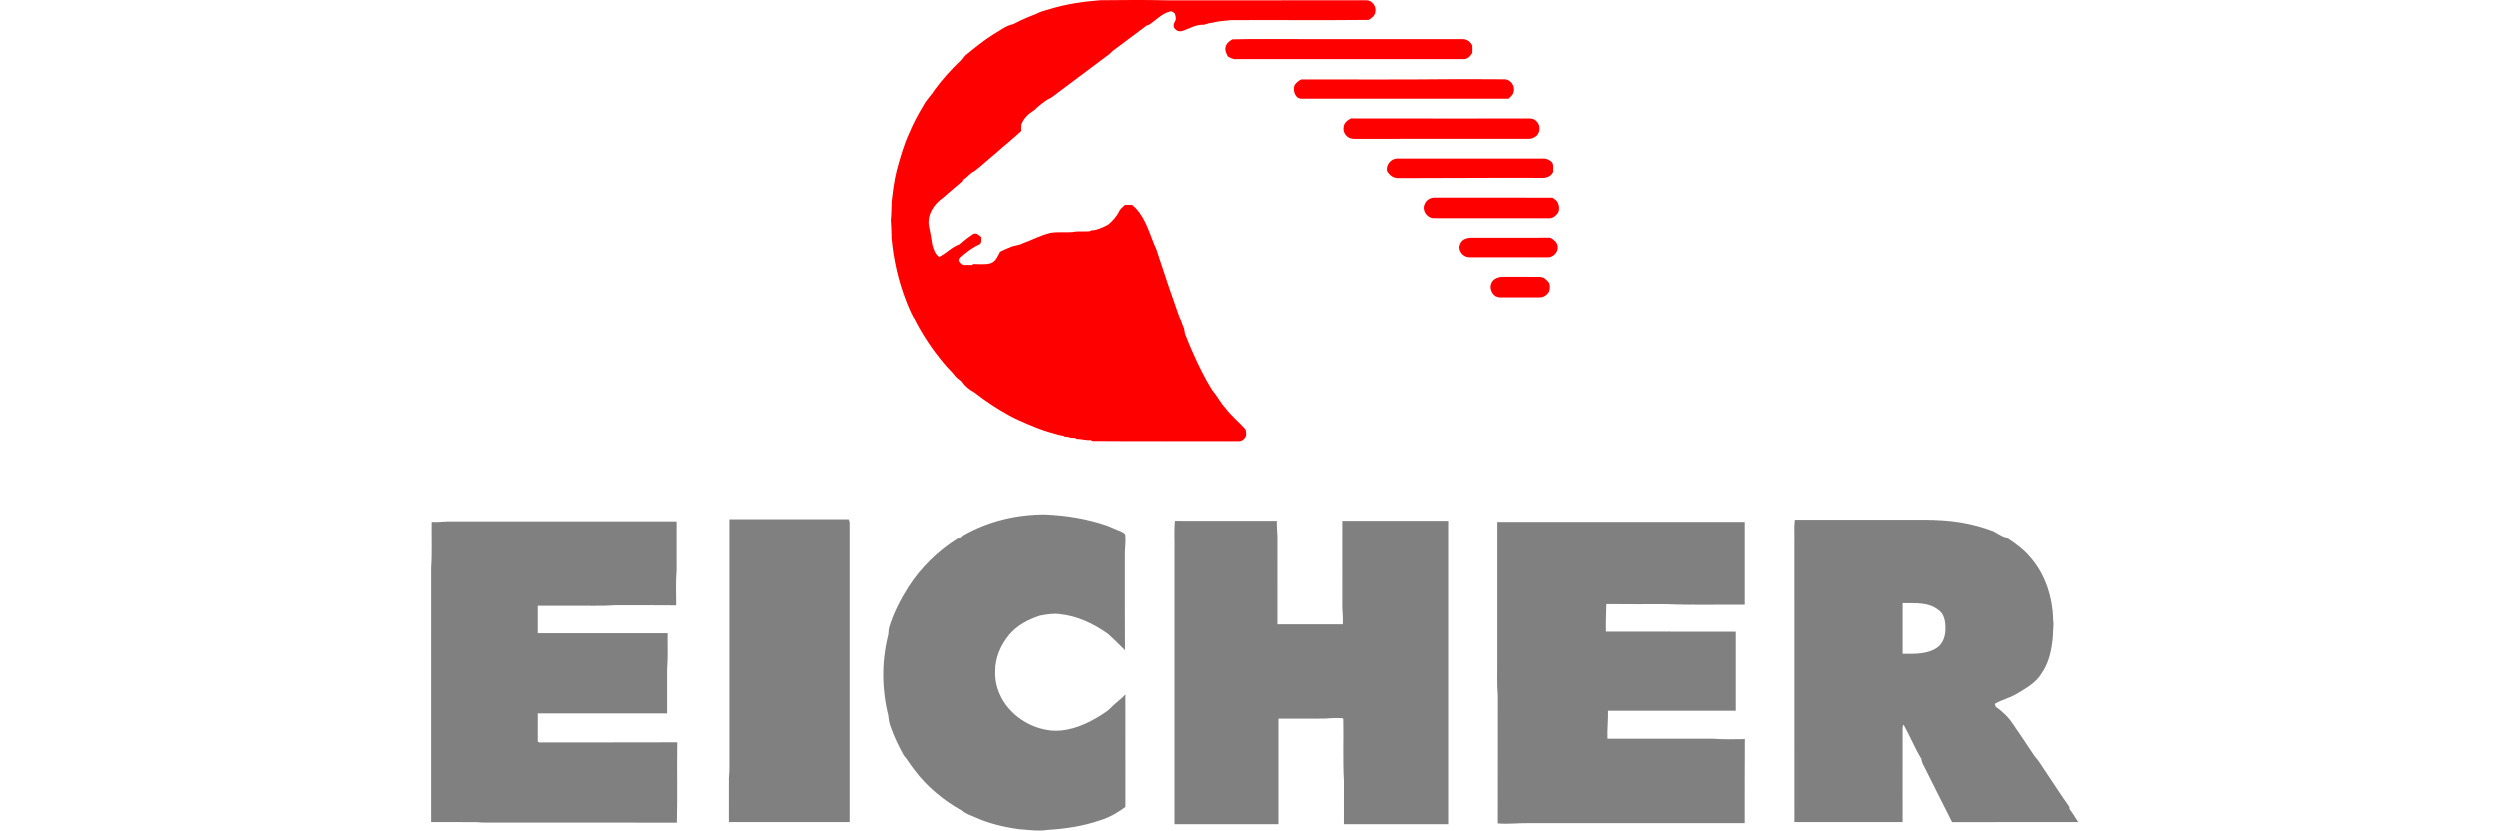
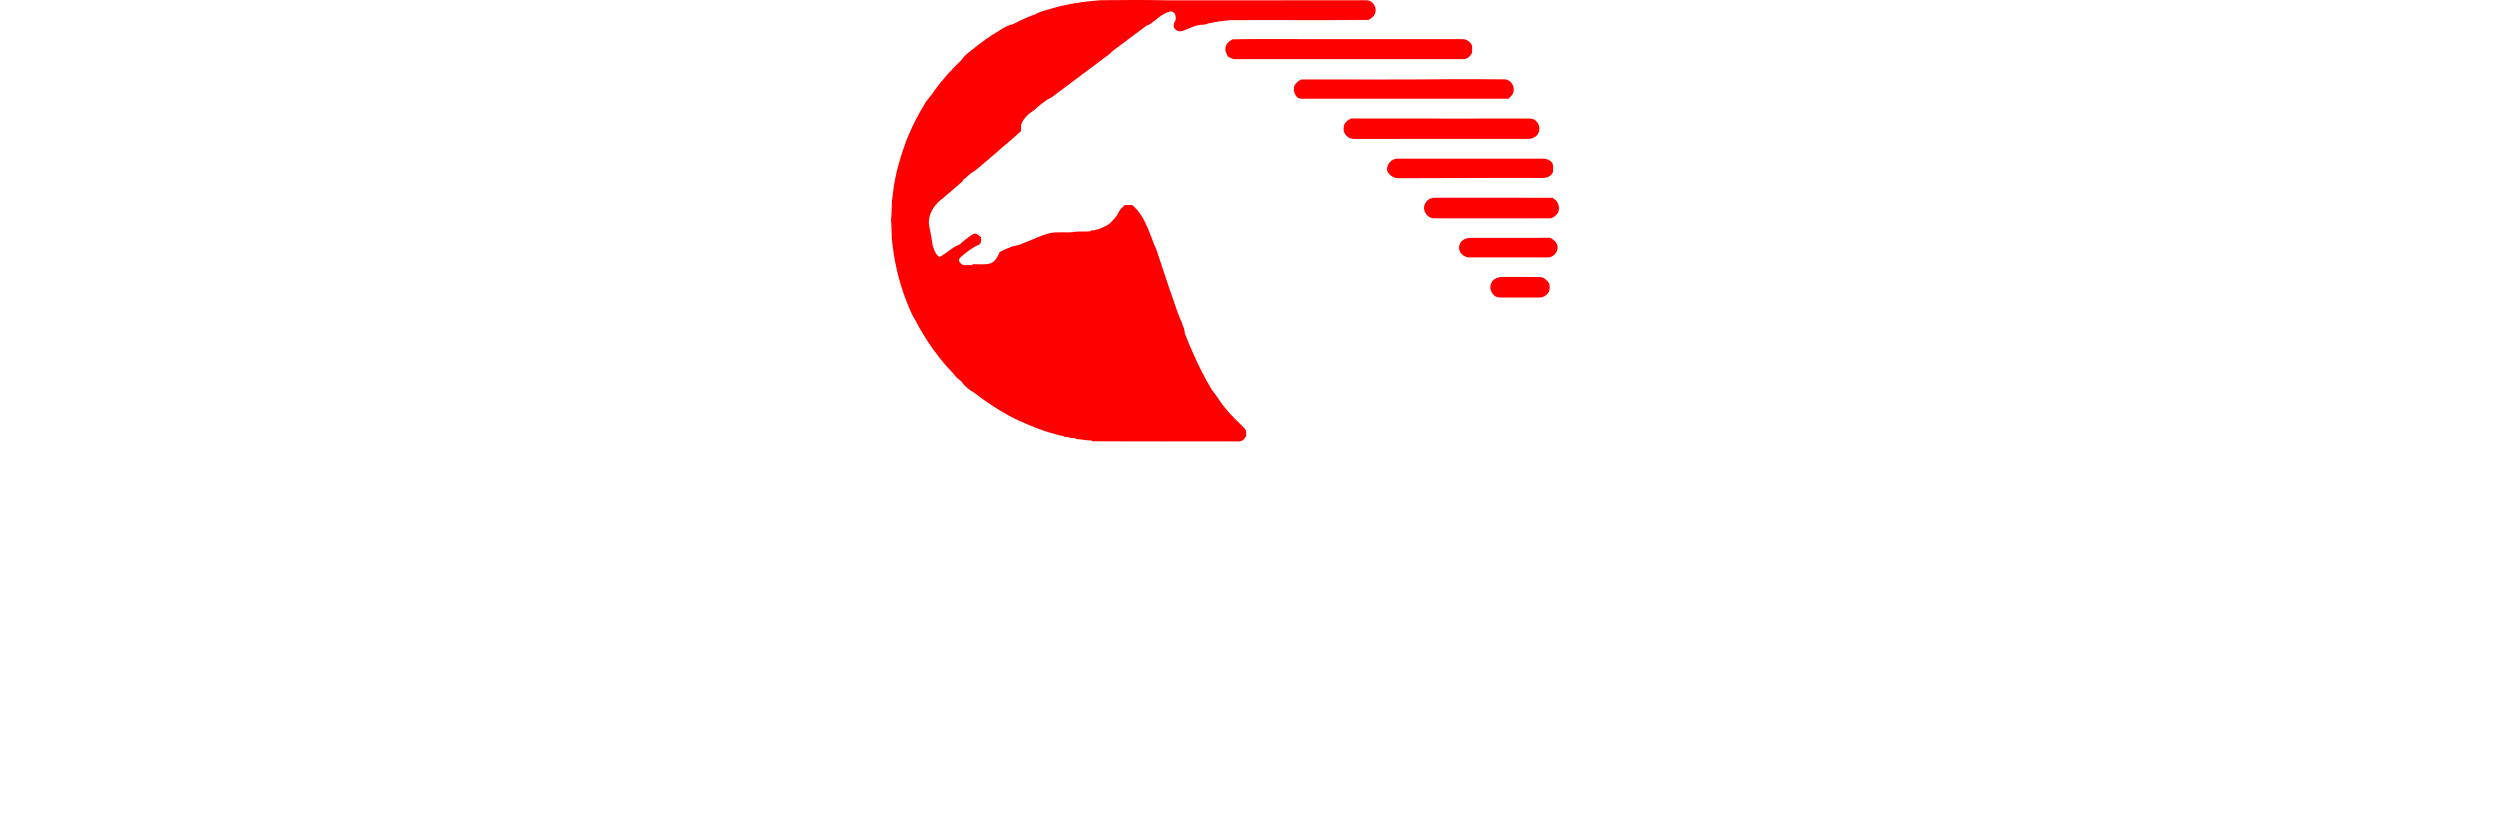
<svg xmlns="http://www.w3.org/2000/svg" width="301" height="100" viewBox="0 0 301 100" fill="none">
  <path d="M126.407 1.086C128.371 0.485 130.412 0.188 132.455 0.028C135.122 0.003 137.793 -0.024 140.461 0.037C148.501 0.031 156.541 0.046 164.579 0.03C165.279 0.073 165.799 0.871 165.584 1.535C165.487 1.943 165.131 2.207 164.781 2.396C159.26 2.454 153.737 2.398 148.216 2.424C147.561 2.502 146.901 2.525 146.255 2.666C146.048 2.734 145.833 2.768 145.618 2.788C145.4 2.849 145.18 2.904 144.966 2.975C144.437 2.959 143.925 3.08 143.446 3.296C143.235 3.387 143.022 3.471 142.81 3.555C142.429 3.738 141.914 3.915 141.568 3.565C141.232 3.355 141.259 2.903 141.455 2.605C141.645 2.299 141.553 1.939 141.445 1.623C141.273 1.499 141.095 1.297 140.86 1.385C139.887 1.633 139.192 2.416 138.383 2.961C138.215 2.997 138.054 3.054 137.927 3.172C136.697 4.095 135.469 5.022 134.232 5.936C133.975 6.107 133.768 6.338 133.538 6.538C131.505 8.072 129.454 9.582 127.422 11.117C127 11.407 126.63 11.786 126.141 11.967C125.573 12.35 125.021 12.763 124.538 13.25C123.852 13.671 123.22 14.238 122.943 15.016C122.927 15.272 122.917 15.527 122.929 15.784C121.937 16.722 120.851 17.556 119.843 18.479C118.97 19.172 118.173 19.959 117.278 20.627C116.755 20.858 116.436 21.357 115.954 21.645C115.935 21.696 115.898 21.798 115.879 21.849C115.111 22.511 114.333 23.162 113.572 23.832C112.507 24.573 111.652 25.83 111.87 27.18C112.037 27.942 112.171 28.711 112.284 29.484C112.436 30.026 112.613 30.614 113.105 30.949C113.966 30.518 114.628 29.769 115.537 29.435C116.032 28.981 116.567 28.569 117.131 28.204C117.499 27.979 117.861 28.335 118.12 28.566C118.082 28.856 118.212 29.259 117.904 29.436C117.073 29.803 116.341 30.363 115.662 30.962C115.534 31.053 115.5 31.211 115.434 31.343C115.536 31.606 115.721 31.829 115.995 31.923C116.319 31.909 116.644 31.914 116.97 31.929C117.014 31.9 117.105 31.841 117.149 31.811C117.853 31.79 118.584 31.916 119.268 31.705C119.867 31.484 120.113 30.857 120.376 30.331C120.756 30.15 121.13 29.953 121.531 29.821C122.002 29.548 122.575 29.597 123.052 29.337C124.21 28.93 125.291 28.317 126.495 28.049C127.366 27.904 128.254 28.023 129.13 27.955C129.816 27.806 130.521 27.918 131.215 27.856C131.259 27.83 131.348 27.778 131.391 27.751C131.601 27.742 131.814 27.725 132.018 27.661C132.511 27.509 132.989 27.308 133.436 27.048C133.949 26.61 134.431 26.111 134.722 25.492C134.874 25.163 135.174 24.943 135.427 24.696C135.726 24.67 136.029 24.668 136.329 24.695C137.786 25.905 138.298 27.812 138.985 29.501C139.245 29.972 139.367 30.503 139.548 31.009C140.126 32.707 140.66 34.421 141.27 36.108C141.536 36.825 141.752 37.561 142.036 38.273C142.268 38.67 142.351 39.129 142.553 39.539C142.609 39.748 142.633 39.964 142.663 40.179C142.757 40.386 142.843 40.598 142.923 40.812C143.011 41.022 143.096 41.234 143.176 41.449C143.294 41.749 143.436 42.04 143.561 42.339C144.262 43.929 145.018 45.502 145.941 46.979C146.533 47.668 146.939 48.496 147.557 49.169C148.227 50.07 149.112 50.778 149.863 51.609C150.08 51.85 150.027 52.193 150.036 52.49C149.867 52.85 149.541 53.177 149.115 53.147C143.247 53.134 137.38 53.173 131.514 53.124C131.472 53.094 131.387 53.037 131.345 53.009C130.758 53.068 130.196 52.867 129.615 52.867L129.435 52.759C129.243 52.751 129.051 52.74 128.861 52.724C128.659 52.624 128.43 52.615 128.21 52.602C128.16 52.576 128.06 52.522 128.01 52.496C127.597 52.44 127.198 52.322 126.802 52.198C125.344 51.831 123.965 51.215 122.598 50.604C122.199 50.442 121.828 50.224 121.445 50.029C119.993 49.228 118.607 48.308 117.299 47.289C116.765 46.978 116.238 46.621 115.885 46.099C115.673 45.766 115.278 45.621 115.044 45.306C114.651 44.76 114.123 44.331 113.714 43.798C112.409 42.254 111.274 40.573 110.328 38.785C110.285 38.694 110.242 38.604 110.199 38.515C109.845 38.011 109.63 37.434 109.379 36.877C109.293 36.665 109.211 36.453 109.126 36.24C108.186 33.818 107.609 31.262 107.371 28.677C107.364 27.948 107.333 27.22 107.282 26.494C107.371 25.748 107.341 24.994 107.389 24.244C107.535 23.022 107.679 21.793 107.979 20.596C108.4 19.044 108.834 17.486 109.507 16.021C109.985 14.875 110.574 13.778 111.214 12.715C111.565 12.02 112.16 11.497 112.561 10.832C113.483 9.566 114.536 8.403 115.668 7.319C115.893 7.115 116.023 6.825 116.255 6.625C117.308 5.766 118.367 4.901 119.519 4.173C120.317 3.732 121.038 3.099 121.952 2.912C122.386 2.729 122.784 2.465 123.227 2.303C123.516 2.16 123.812 2.033 124.116 1.923C124.328 1.832 124.546 1.748 124.762 1.663C125.272 1.376 125.851 1.254 126.407 1.086Z" fill="#FF0000" />
  <path d="M148.39 4.737C151.083 4.67 153.779 4.727 156.475 4.708C163.002 4.712 169.53 4.701 176.058 4.713C176.577 4.691 177.027 5.031 177.238 5.49C177.248 5.783 177.252 6.076 177.237 6.369C177.018 6.757 176.669 7.137 176.186 7.118C167.074 7.13 157.961 7.12 148.849 7.123C148.473 7.16 148.142 6.982 147.833 6.795C147.687 6.481 147.485 6.16 147.543 5.796C147.574 5.307 147.979 4.948 148.39 4.737ZM155.853 10.287C156.044 9.961 156.346 9.725 156.683 9.564C162.629 9.567 168.577 9.597 174.523 9.539C176.723 9.548 178.925 9.521 181.126 9.552C181.891 9.557 182.452 10.409 182.2 11.117C182.147 11.46 181.829 11.654 181.612 11.891H156.725C155.938 11.904 155.639 10.92 155.853 10.287ZM161.784 15.326C161.799 14.812 162.244 14.485 162.658 14.267C169.582 14.285 176.506 14.271 183.43 14.275C183.937 14.293 184.543 14.162 184.941 14.568C185.464 15.025 185.473 15.884 184.977 16.366C184.71 16.557 184.414 16.73 184.077 16.72C177.078 16.727 170.079 16.717 163.08 16.725C162.928 16.722 162.778 16.703 162.632 16.669C162.072 16.492 161.672 15.919 161.784 15.326ZM167.029 20.615C166.849 19.855 167.523 19.066 168.297 19.105C174.146 19.107 179.996 19.107 185.845 19.105C186.232 19.088 186.604 19.294 186.867 19.566C187.076 19.917 186.961 20.352 186.983 20.739C186.903 20.846 186.825 20.954 186.75 21.064C186.43 21.349 186.005 21.463 185.583 21.429C179.865 21.399 174.146 21.463 168.428 21.458C167.835 21.493 167.304 21.121 167.029 20.615ZM171.569 24.564C171.745 24.097 172.253 23.805 172.739 23.808C177.461 23.812 182.182 23.807 186.906 23.812C187.053 23.932 187.207 24.044 187.368 24.148C187.695 24.549 187.776 25.086 187.609 25.573C187.363 25.955 186.963 26.316 186.482 26.289C181.863 26.284 177.243 26.297 172.626 26.283C171.815 26.252 171.183 25.301 171.569 24.564ZM175.765 29.394C175.947 28.858 176.544 28.654 177.06 28.641C180.258 28.636 183.456 28.654 186.654 28.632C187.054 28.863 187.503 29.195 187.529 29.701C187.618 30.406 186.923 31.082 186.223 30.995C183.089 30.985 179.954 31.002 176.819 30.987C176.066 30.953 175.413 30.113 175.765 29.394ZM180.436 33.4C180.708 33.326 180.991 33.341 181.271 33.342C182.683 33.355 184.097 33.33 185.51 33.356C185.63 33.397 185.755 33.434 185.882 33.468C186.112 33.641 186.314 33.848 186.5 34.068C186.617 34.418 186.613 34.783 186.487 35.129C186.247 35.539 185.822 35.837 185.334 35.824H180.634C180.422 35.832 180.23 35.741 180.035 35.68C179.539 35.318 179.263 34.638 179.56 34.063C179.712 33.7 180.072 33.499 180.436 33.4Z" fill="#FF0000" />
-   <path d="M116.001 64.469C118.984 62.778 122.425 61.961 125.845 61.981C128.357 62.09 130.868 62.495 133.251 63.313C133.791 63.537 134.328 63.77 134.872 63.984C135.089 64.099 135.368 64.181 135.482 64.418C135.57 65.258 135.403 66.095 135.431 66.935C135.444 70.711 135.415 74.487 135.446 78.263C134.781 77.592 134.101 76.936 133.405 76.297C131.69 75.082 129.719 74.135 127.606 73.92C126.805 73.801 125.995 73.953 125.207 74.093C123.8 74.548 122.424 75.261 121.464 76.417C120.455 77.64 119.78 79.194 119.792 80.798C119.72 82.235 120.221 83.67 121.057 84.828C122.429 86.684 124.659 87.89 126.974 87.976C128.989 88.003 130.889 87.157 132.563 86.1C132.93 85.853 133.318 85.627 133.636 85.315C134.211 84.694 134.933 84.234 135.495 83.599C135.502 88.117 135.492 92.637 135.5 97.155C134.586 97.837 133.574 98.425 132.477 98.757C130.427 99.47 128.261 99.796 126.102 99.922C124.965 100.111 123.824 99.904 122.688 99.839C120.812 99.581 118.942 99.137 117.219 98.334C116.727 98.124 116.198 97.963 115.805 97.582C113.617 96.342 111.626 94.708 110.117 92.685C109.665 92.113 109.299 91.479 108.828 90.921C108.227 89.83 107.679 88.705 107.269 87.525C107.088 87.084 107.019 86.613 106.982 86.142C106.195 83.046 106.165 79.757 106.915 76.651C107.041 76.29 106.98 75.901 107.076 75.536C107.601 73.792 108.445 72.16 109.417 70.627C110.931 68.269 112.989 66.284 115.354 64.789C115.43 64.785 115.582 64.775 115.658 64.77C115.768 64.666 115.877 64.558 116.001 64.469ZM87.822 62.556C92.615 62.549 97.406 62.564 102.199 62.548C102.264 62.691 102.304 62.843 102.315 62.999C102.314 74.992 102.315 86.986 102.315 98.978H87.759C87.762 97.2 87.753 95.422 87.762 93.644C87.856 92.753 87.813 91.856 87.822 90.963V62.556ZM216.092 62.614C219.91 62.624 223.728 62.615 227.546 62.618C230.388 62.66 233.254 62.46 236.072 62.938C237.409 63.153 238.719 63.522 239.988 63.993C240.564 64.292 241.104 64.724 241.768 64.806C242.748 65.447 243.701 66.157 244.451 67.065C246.275 69.137 247.143 71.92 247.202 74.651C247.302 75.302 247.157 75.954 247.166 76.609C247.028 78.173 246.709 79.794 245.783 81.097C245.084 82.247 243.859 82.893 242.744 83.568C241.927 84.041 240.979 84.254 240.171 84.737C240.198 84.822 240.251 84.992 240.279 85.079C241.069 85.637 241.788 86.306 242.325 87.118C243.21 88.401 244.073 89.699 244.936 90.998C245.53 91.655 245.957 92.44 246.466 93.163C247.359 94.488 248.218 95.838 249.15 97.139C249.152 97.2 249.16 97.323 249.164 97.385C249.525 97.907 249.888 98.429 250.214 98.976C245.152 98.989 240.092 98.963 235.032 98.989C233.829 96.656 232.686 94.291 231.494 91.953C231.394 91.77 231.36 91.564 231.325 91.364C230.52 90.04 229.942 88.589 229.186 87.236C229.094 87.406 229.053 87.598 229.065 87.79C229.072 91.519 229.067 95.248 229.069 98.978C224.726 98.978 220.383 98.977 216.041 98.978C216.035 87.707 216.04 76.433 216.037 65.162C216.065 64.312 215.975 63.457 216.092 62.614ZM229.071 72.597C229.066 74.631 229.066 76.666 229.071 78.702C230.468 78.7 232.003 78.789 233.216 77.968C233.973 77.439 234.254 76.474 234.224 75.588C234.225 74.81 234.083 73.888 233.386 73.422C232.185 72.444 230.52 72.613 229.071 72.597ZM141.465 62.74C145.556 62.751 149.649 62.741 153.741 62.745C153.713 63.34 153.765 63.932 153.806 64.525C153.805 68.063 153.802 71.602 153.807 75.142C156.433 75.141 159.058 75.141 161.685 75.142C161.737 74.27 161.594 73.404 161.623 72.533C161.626 69.271 161.62 66.007 161.626 62.745H174.401V99.233H161.814C161.815 97.493 161.81 95.754 161.818 94.015C161.676 91.532 161.795 89.04 161.74 86.555C161.719 86.532 161.676 86.487 161.653 86.466C160.947 86.43 160.238 86.447 159.535 86.515C157.667 86.525 155.799 86.515 153.932 86.519V99.233H141.41C141.408 88.298 141.41 77.364 141.409 66.429C141.443 65.2 141.339 63.963 141.465 62.74ZM51.97 62.871C52.608 62.895 53.245 62.852 53.882 62.809C63.076 62.811 72.27 62.809 81.465 62.81C81.466 64.735 81.464 66.661 81.466 68.587C81.35 70.009 81.406 71.44 81.415 72.865C79.016 72.832 76.617 72.865 74.217 72.848C72.401 72.977 70.577 72.892 68.757 72.916C67.42 72.917 66.083 72.912 64.745 72.918C64.747 74.018 64.747 75.118 64.745 76.219C69.958 76.225 75.17 76.22 80.383 76.221C80.363 77.662 80.439 79.105 80.321 80.543V85.883C75.129 85.886 69.936 85.88 64.745 85.886C64.751 86.981 64.74 88.077 64.748 89.171C64.71 89.367 64.928 89.401 65.07 89.383C70.561 89.367 76.052 89.401 81.542 89.366C81.488 92.591 81.581 95.822 81.495 99.046C74.325 99.036 67.156 99.044 59.985 99.042C59.094 99.032 58.2 99.078 57.313 98.982C55.512 98.971 53.709 98.982 51.907 98.978C51.906 88.763 51.907 78.548 51.906 68.334C52.036 66.516 51.94 64.691 51.97 62.871ZM180.249 62.872H210.061C210.061 66.178 210.063 69.483 210.061 72.789C206.901 72.758 203.738 72.859 200.584 72.722C198.187 72.719 195.79 72.743 193.395 72.71C193.373 73.816 193.313 74.923 193.346 76.032C198.557 76.032 203.77 76.028 208.981 76.033C208.98 79.21 208.981 82.387 208.981 85.564C203.854 85.566 198.727 85.566 193.599 85.564C193.625 86.688 193.485 87.807 193.532 88.932C197.751 88.939 201.971 88.933 206.191 88.933C207.482 89.045 208.78 88.996 210.076 88.984C210.042 92.359 210.073 95.733 210.059 99.106H184.191C182.896 99.073 181.604 99.254 180.31 99.139C180.317 94.002 180.309 88.865 180.315 83.728C180.197 82.413 180.267 81.091 180.249 79.772V62.872Z" fill="#808080" />
</svg>